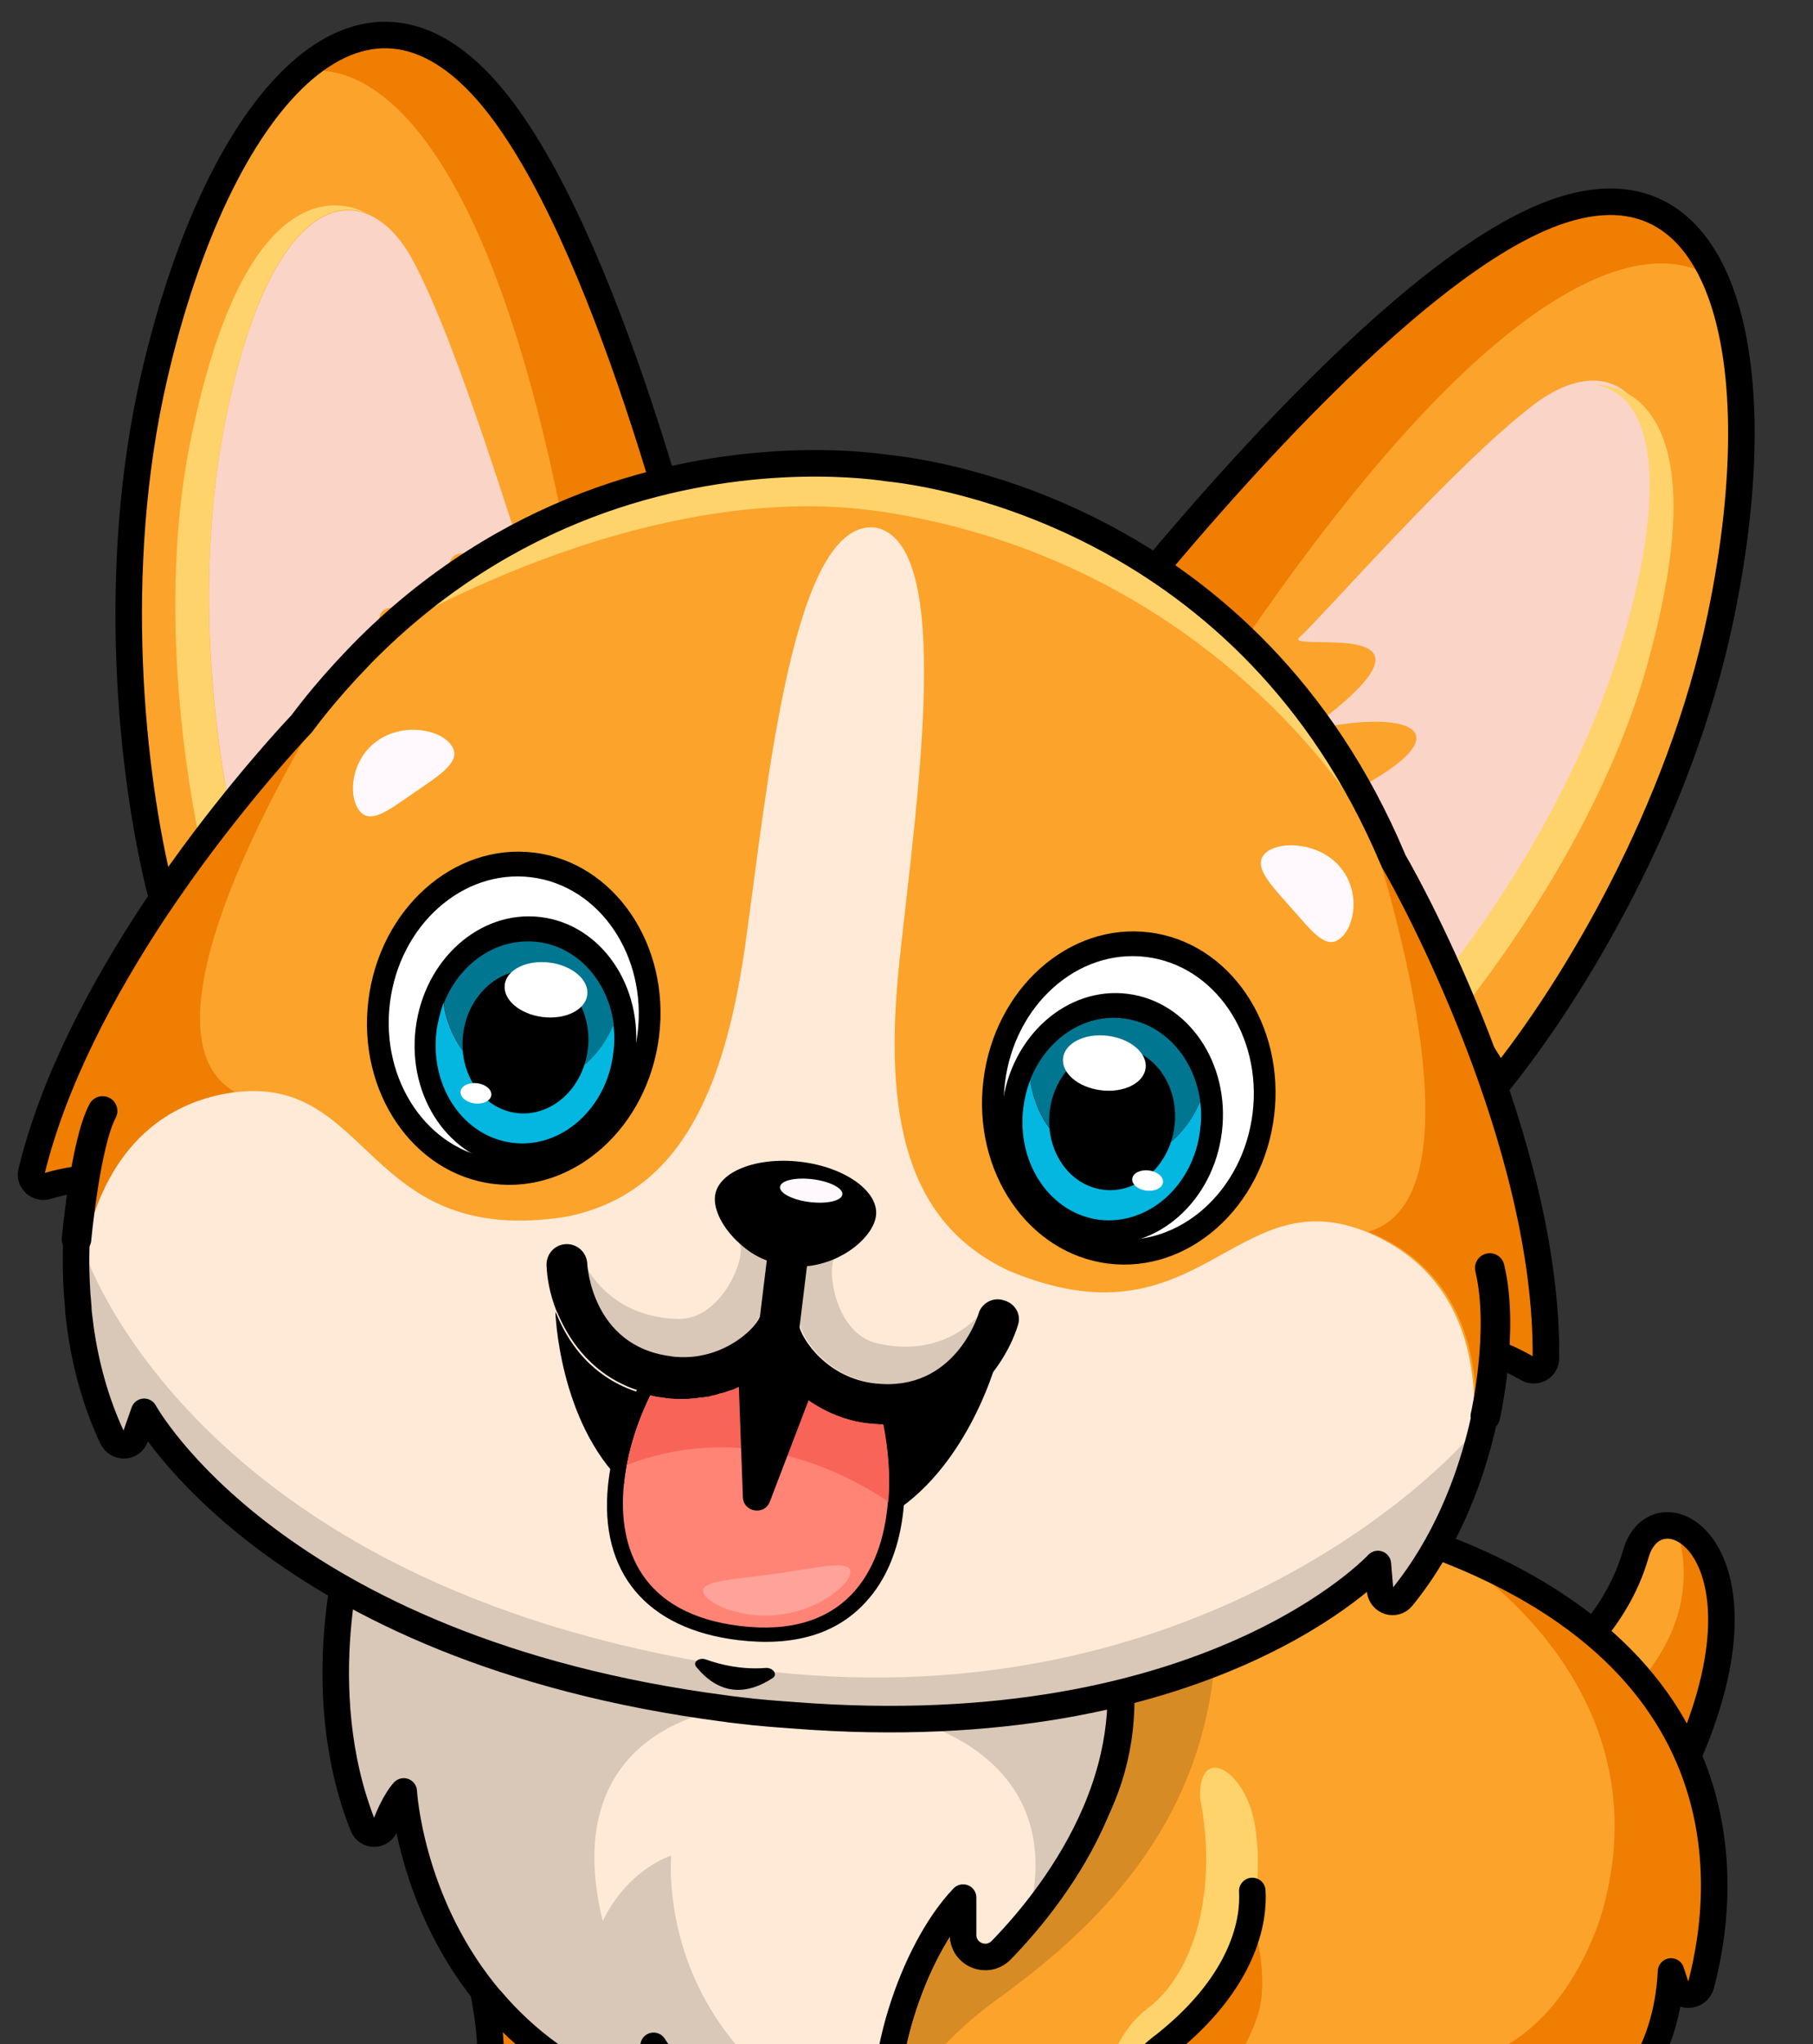
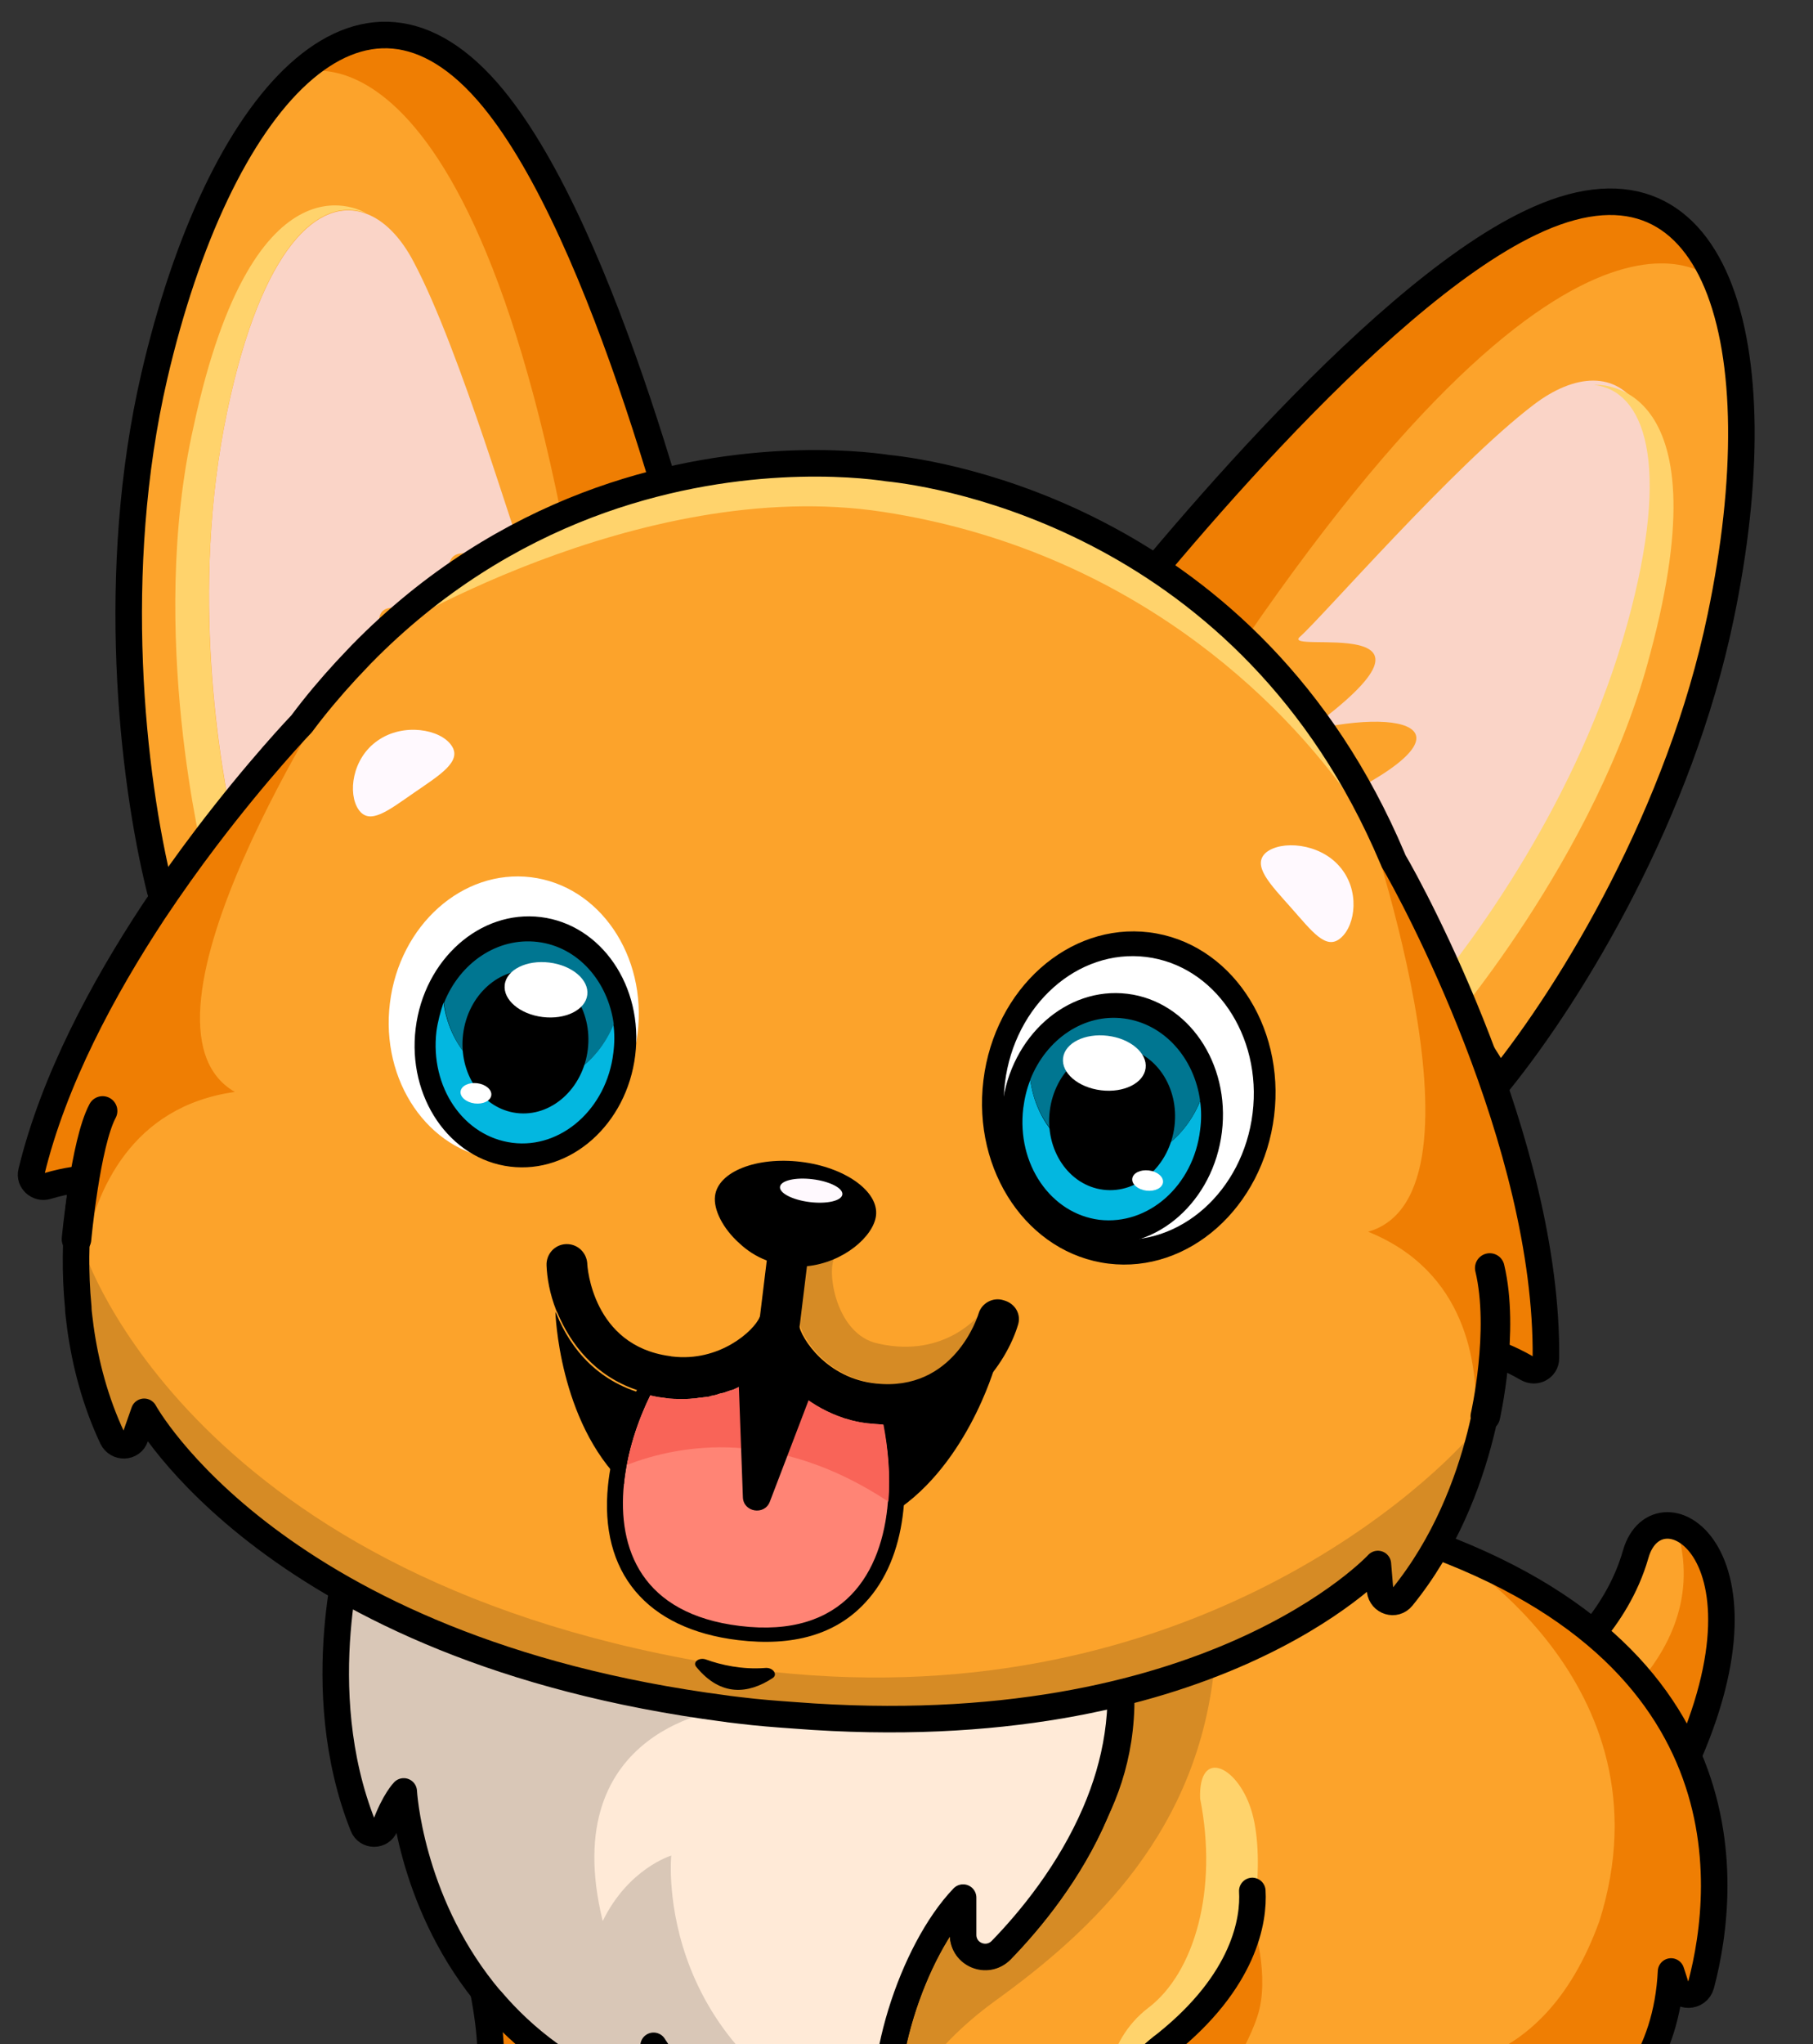
<svg xmlns="http://www.w3.org/2000/svg" version="1.1" id="Layer_1" x="0px" y="0px" viewBox="0 0 410 462" style="enable-background:new 0 0 410 462;" xml:space="preserve">
  <rect x="0" y="0" width="410" height="462" fill="#333333" stroke="none" />
  <g>
    <g>
      <path style="fill:#FCA32B;" d="M379.4,402.1C379.4,402.1,379.4,402.1,379.4,402.1c-0.3,0.5-0.5,1-0.8,1.5    c-12.4,7.6-29.3-16.7-25.2-27.7c0,0,12.1-9.2,16.5-24.6c1.5-5.2,5.3-7.3,9.1-6.3C387.8,347.4,396.9,366.3,379.4,402.1z" />
      <path style="fill:#EF7E03;" d="M379.4,402.1C379.4,402.1,379.4,402.1,379.4,402.1c-4.7-1.7-9.8-6.3-13.3-17    c17-15.9,15.9-31.1,12.9-40.1C387.8,347.4,396.9,366.3,379.4,402.1z" />
      <path style="fill:none;stroke:#000000;stroke-width:6;stroke-linecap:round;stroke-linejoin:round;stroke-miterlimit:10;" d="    M353.4,375.9c0,0,12.1-9.2,16.5-24.6c4.9-17.3,35.1-0.3,8.7,52.3C366.3,411.2,349.3,387,353.4,375.9z" />
      <path style="fill:#FCA32B;" d="M384.7,448.6c-0.8,2.9-4.8,3-5.8,0.1c-0.2-0.5,0.1,0.2-1-3.1c-1.8,36.8-36.6,47.8-59.5,46.6    c-1-0.1-2-0.1-2.9-0.2c-22.7-2.3-37.9-3.7-47.6-1.4c-9.7,2.3-21.3,5.1-21.3,5.1s1.9,21.3-14.3,25.6    c-37.8,10.2-43.1-11.3-37.7-18.5c5.6-7.4,6.6-18.1,6.6-18.1c-3.8-16.7,5.1-43.9,16.6-55.9v8.4c0,4.5,5.5,6.7,8.6,3.5    c6.6-6.8,15.6-17.6,21.3-31.1c4.7-9.6,7.5-22,4.8-37.1c-0.1-0.5-0.2-1-0.3-1.5c-2.9-0.4-6.5-0.9-10.7-1.5    c20.9-12.4,48.6-26.1,67.9-25.2c6.2,1.7,11.9,3.6,17.2,5.7C395.6,376.7,390.2,427.8,384.7,448.6z" />
      <path style="fill:#FFD36C;" d="M249.8,475c0,0-0.5-13.3,9.9-21.2c10.4-7.9,15.8-26.6,11.7-47.3c-0.4-11.8,8.9-7.2,11.8,3.4    c2.9,10.6,0.8,31.3-6.6,39.2C269.3,457,251.7,469.4,249.8,475z" />
      <path style="fill:#EF7E03;" d="M384.7,448.6c-0.8,2.9-4.8,3-5.8,0.1c-0.2-0.5,0.1,0.2-1-3.1c-1.8,36.8-36.6,47.8-59.5,46.6    c-5.2-4.3-3.2-17.3-1.6-22.9c4.5-2.7,31.4,2.2,44.9-35.1c17.1-54.3-35-84.1-35-84.1C395.6,376.7,390.2,427.8,384.7,448.6z" />
      <path style="fill:#FFEAD7;" d="M232.3,521.3c-37.8,10.2-43.1-11.3-37.7-18.5c5.6-7.4,6.6-18.1,6.6-18.1s23.3,24.1,51.5-13.3    c-6.2,20.2-6.1,24.3-6.1,24.3S248.5,517,232.3,521.3z" />
      <path style="fill:none;stroke:#000000;stroke-width:6;stroke-linecap:round;stroke-linejoin:round;stroke-miterlimit:10;" d="    M384.7,448.6c-0.8,2.9-4.8,3-5.8,0.1c-0.2-0.5,0.1,0.2-1-3.1c-1.9,38.4-39.7,48.7-62.4,46.4c-22.7-2.3-37.9-3.7-47.6-1.4    c-9.7,2.3-21.3,5.1-21.3,5.1s1.9,21.3-14.3,25.6c-37.8,10.2-43.1-11.3-37.7-18.5c5.6-7.4,6.6-18.1,6.6-18.1    c-3.8-16.7,5.1-43.9,16.6-55.9v8.4c0,4.5,5.5,6.7,8.6,3.5c6.6-6.8,15.6-17.6,21.3-31.1c4.7-9.6,7.5-22,4.8-37.1    c-0.1-0.5-0.2-1-0.3-1.5c-2.9-0.4-6.5-0.9-10.7-1.5c20.9-12.4,48.6-26.1,67.9-25.2C396.4,368.7,390.6,426.2,384.7,448.6z" />
      <path style="fill:#EF7E03;" d="M106.3,511.6C90,505.8,92,492.4,105.8,481c1.6-1.3,2.8-3.2,3.6-5.4c2.6-6.8,1.6-16.9-0.1-25.6    c0.6,0.7,1.1,1.4,1.7,2c7.3,8.6,17.4,16.5,31.1,21.9c4.4,1.7,8.7-2.4,7.2-6.8c-1.3-3.7-1.6-4.6-1.6-4.8c0.3,0.6,3.1,5.1,9.2,10    c0.3,0.3,0.7,0.5,1,0.8C161.1,520,122.8,517.5,106.3,511.6z" />
      <path style="fill:#EF7E03;" d="M283.3,434.2c0,0,4.1,12.7,1,21.7c-3,9.1-10.6,17.6-7.1,22.2c-6.5,3-12.4,7.5-13.6,14.8    c-7.8,0.6-16.9,1.6-16.9,1.6s3.6-21,12.8-29S280.2,449,283.3,434.2z" />
      <path style="fill:#FFEAD7;" d="M106.3,511.6C90,505.8,92,492.4,105.8,481c1.6-1.3,2.8-3.2,3.6-5.4c9.9,3.5,34,10,47.6-3.3    c0.3,0.3,0.7,0.5,1,0.8C161.1,520,122.8,517.5,106.3,511.6z" />
      <path style="fill:none;stroke:#000000;stroke-width:6;stroke-linecap:round;stroke-linejoin:round;stroke-miterlimit:10;" d="    M106.3,511.6C90,505.8,92,492.4,105.8,481c1.6-1.3,2.8-3.2,3.6-5.4c2.6-6.8,1.6-16.9-0.1-25.6c0.6,0.7,1.1,1.4,1.7,2    c7.3,8.6,17.4,16.5,31.1,21.9c4.4,1.7,8.7-2.4,7.2-6.8c-1.3-3.7-1.6-4.6-1.6-4.8c0.3,0.6,3.1,5.1,9.2,10c0.3,0.3,0.7,0.5,1,0.8    C161.1,520,122.8,517.5,106.3,511.6z" />
      <path style="fill:#FFEAD7;" d="M247.7,409.7c-5.8,13.5-14.7,24.3-21.3,31.1c-3.2,3.2-8.6,1-8.6-3.5v-8.4    c-11.5,12-20.4,39.2-16.6,55.9c-21.2,0.8-34.9-5.5-43.1-11.6c-6.9-5.1-9.9-10.2-10.3-10.8c0.1,0.2,0.4,1.1,1.6,4.8    c1.5,4.4-2.9,8.6-7.2,6.8c-13.8-5.4-23.8-13.3-31.1-21.9c-0.6-0.6-1.1-1.3-1.7-2c-16.8-21.1-18.1-45.2-18.1-45.2s-2.1,2.1-4.2,7.8    c-0.9,2.3-4.1,2.3-5,0c-8-20.1-6.6-41.2-4.6-53.6c1.1-6.8,2.3-11,2.3-11s115.6,15.3,161.8,21.6c4.2,0.6,7.8,1.1,10.7,1.5    c0.1,0.5,0.2,1,0.3,1.5C254.9,386.2,252.4,398.8,247.7,409.7z" />
      <path style="fill:none;stroke:#000000;stroke-width:6;stroke-linecap:round;stroke-linejoin:round;stroke-miterlimit:10;" d="    M247.7,409.7c-5.8,13.5-14.7,24.3-21.3,31.1c-3.2,3.2-8.6,1-8.6-3.5v-8.4c-11.5,12-20.4,39.2-16.6,55.9    c-21.2,0.8-34.9-5.5-43.1-11.6c-6.9-5.1-9.9-10.2-10.3-10.8c0.1,0.2,0.4,1.1,1.6,4.8c1.5,4.4-2.9,8.6-7.2,6.8    c-13.8-5.4-23.8-13.3-31.1-21.9c-0.6-0.6-1.1-1.3-1.7-2c-16.8-21.1-18.1-45.2-18.1-45.2s-2.1,2.1-4.2,7.8c-0.9,2.3-4.1,2.3-5,0    c-12.4-31.1-2.3-64.6-2.3-64.6s115.6,15.3,161.8,21.6c4.2,0.6,7.8,1.1,10.7,1.5c0.1,0.5,0.2,1,0.3,1.5    C254.9,386.2,252.4,398.8,247.7,409.7z" />
      <path style="fill:#FCA32B;" d="M319.7,487.5c-0.2,1.5-0.6,3.1-1.3,4.7c-3.5,8.1-14,17.2-34.9,16.5c-17.3-0.5-19.7-10.8-19.5-17.2    c0,0,0,0,0,0c0.1-2.9,0.7-5,0.7-5c0.7-0.5,1.5-1.1,2.4-1.5c10.8-5.7,37.4-6,48.1-1.9C318.1,484.2,319.9,485.7,319.7,487.5z" />
      <path style="fill:#FFEAD7;" d="M318.4,492.2c-3.5,8.1-14,17.7-34.9,16.5c-15.4-0.9-18.9-7.8-19.5-14.2c0,0,0-3,0-3    c0-0.2,0.7-3.3,3.1-6.5c3.1-4.1,9-8.7,20.5-8.5c20.5,0.3,29-6.9,29.3-7.2c-0.1,0.3-2.8,6.2-1.7,13.7    C315.5,486,316.5,489.1,318.4,492.2C318.4,492.2,318.4,492.2,318.4,492.2z" />
      <path style="opacity:0.15;" d="M201.2,484.7c-21.2,0.8-34.9-5.5-43.1-11.6c-6.9-5.1-9.9-10.2-10.3-10.8c0.1,0.2,0.4,1.1,1.6,4.8    c1.5,4.4-2.9,8.6-7.2,6.8c-13.8-5.4-23.8-13.3-31.1-21.9c-0.6-0.6-1.1-1.3-1.7-2c-16.8-21.1-18.1-45.2-18.1-45.2s-2.1,2.1-4.2,7.8    c-0.9,2.3-4.1,2.3-5,0c-8-20.1-6.6-41.2-4.6-53.6c0,0,38.9,25.1,87,27.2c0,0-39,3.9-28.2,48c5.8-11.9,15.5-14.8,15.5-14.8    S147.1,466.1,201.2,484.7z" />
      <path style="fill:none;stroke:#000000;stroke-width:6;stroke-linecap:round;stroke-linejoin:round;stroke-miterlimit:10;" d="    M282.7,476.7c0,0-15.3,0.5-18.8,14.8c-3.4,14.3,19.3,22.6,39,14.3c16-6.8,18-21.1,18-21.1" />
      <path style="fill:none;stroke:#000000;stroke-width:6;stroke-linecap:round;stroke-linejoin:round;stroke-miterlimit:10;" d="    M245.6,506.4c0,0-1.3-30.2,18-44.4c17.9-14.3,20-28.1,19.6-34.6" />
      <path style="opacity:0.15;" d="M201.2,484.7c0,0,1.7-16.4,23.9-32.5c22.2-16,46.1-38.5,49.6-76.3c-13.8,4.7-19.4,6.2-19.4,6.2    s-3,25.4-14.3,40.3c-11.3,14.8-21.6,32.8-23.2,6.4C211.5,437.3,198.5,453.7,201.2,484.7z" />
-       <path style="opacity:0.15;" d="M204.5,388.4c0,0,38.5,7.5,27.8,45.8c9.9-10.5,21.4-26.9,20.3-51.4    C243.3,384.9,204.5,388.4,204.5,388.4z" />
    </g>
    <g>
      <g>
        <path style="fill:#FCA32B;" d="M161.7,153c-8.8-0.2-18.3,0.4-28.2,2.2c-15.8,2.9-32.7,8.8-50.2,19.2c0,0-22.5,9.9-47.1,26.8     c-6.4-25.8-11.5-72.2-1.3-116.2c7.2-31,18.9-55.9,32.7-68.4c0,0,0,0,0,0c13.6-12.3,29-12.5,43.9,5.6     C137,53.2,156.5,130.8,161.7,153z" />
        <path style="fill:#FAD4C7;" d="M109.1,147.7c-20-15.8-37-16.1-7.4,17.3c-6,2.6-12.1,5.7-18.3,9.4c0,0-12.9,5.7-29.9,15.8     c-0.2-0.7-0.3-1.4-0.5-2.3l0,0c-3.2-14.6-10.2-54.2-1.6-95c7.8-37.2,20.8-48.6,31.4-44.6c4.1,1.5,7.9,5.4,10.8,11     c10.6,20,23.2,63.8,25.9,69.7C122.2,135,86.3,106.8,109.1,147.7z" />
        <path style="fill:#FFD36C;" d="M53,187.9L53,187.9l-6.8,6.7c0,0-13-51.6-2.4-98.3c13.8-64.1,39-48.1,39-48.1l0,0     c-10.6-4-23.6,7.4-31.4,44.6C42.8,133.7,49.7,173.3,53,187.9z" />
        <path style="fill:#EF7E03;" d="M161.7,153c-8.8-0.2-18.3,0.4-28.2,2.2l0,0c-21.9-155.4-65-139-66-138.5     c13.6-12.3,29-12.5,43.9,5.6C137,53.2,156.5,130.8,161.7,153z" />
        <path style="fill:none;stroke:#000000;stroke-width:6;stroke-linecap:round;stroke-linejoin:round;stroke-miterlimit:10;" d="     M161.7,153c-8.8-0.2-18.3,0.4-28.2,2.2c-15.8,2.9-32.7,8.8-50.2,19.2c0,0-22.5,9.9-47.1,26.8c-6.4-25.8-11.5-72.2-1.3-116.2     c7.2-31,18.9-55.9,32.7-68.4c0,0,0,0,0,0c13.6-12.3,29-12.5,43.9,5.6C137,53.2,156.5,130.8,161.7,153z" />
      </g>
      <g>
        <path style="fill:#FCA32B;" d="M245.5,147.9c21,9.2,43.5,25,62.1,52.4c0,0,16.2,18.5,31.5,44.1c16.7-20.7,40.8-60.7,50-104.9     c13-62.1-0.8-109.5-43.1-89.1C309.9,67.7,259.6,129.9,245.5,147.9z" />
        <path style="fill:#FAD4C7;" d="M370.9,139.7c-9.9,43.1-34.9,77.5-42.7,87.4c-0.1-0.1-0.2-0.3-0.3-0.4     c-11.1-16.1-20.2-26.5-20.2-26.5c-4.1-5.9-8.3-11.3-12.6-16.2c40.9-17.9,25.3-24.7,0.5-18.8c37.9-27.5-6.5-17.1-1.6-21.3     c4.9-4.3,34.8-38.7,52.8-52.4c9.3-7.1,18.7-7.7,23.8,0.6C375.3,99.7,376.6,115,370.9,139.7z" />
        <path style="fill:#FFD36C;" d="M323.1,224.8L323.1,224.8l2.9,9.1c0,0,35.2-40,47.2-86.2C390.2,84.4,360.5,87,360.5,87l0,0     c11.3,1.3,17.6,17.4,7.5,54C356.9,181.3,332.6,213.3,323.1,224.8z" />
        <path style="fill:#EF7E03;" d="M245.5,147.9c8.1,3.5,16.4,8.1,24.6,13.9l0,0c85.2-131.9,117.3-98.8,118.1-98     c-7.1-16.9-21.1-23.5-42.2-13.4C309.9,67.7,259.6,129.9,245.5,147.9z" />
        <path style="fill:none;stroke:#000000;stroke-width:6;stroke-linecap:round;stroke-linejoin:round;stroke-miterlimit:10;" d="     M245.5,147.9c21,9.2,43.5,25,62.1,52.4c0,0,16.2,18.5,31.5,44.1c16.7-20.7,40.8-60.7,50-104.9c13-62.1-0.8-109.5-43.1-89.1     C309.9,67.7,259.6,129.9,245.5,147.9z" />
      </g>
      <path style="fill:#FCA32B;" d="M349.6,307c0,2.1-2.4,3.4-4.2,2.3c-4.4-2.6-7.6-3.5-7.6-3.5s-1.2,31.2-20.7,55.2    c-1.6,2-4.7,1-4.9-1.5l-0.5-6c0,0-38.2,41.5-132,34.2c-4.1-0.3-8.2-0.6-12.1-1.1c-0.8-0.1-1.7-0.2-2.5-0.3c-0.2,0-0.4-0.1-0.7-0.1    C61.9,372.9,32.6,319.1,32.6,319.1l-2,5.7c-0.8,2.4-4.1,2.5-5.2,0.2c-3.9-8.3-6.1-16.9-7.2-24.8c-0.1-0.8-0.2-1.6-0.3-2.4    c-0.1-0.8-0.2-1.6-0.3-2.3v0c0,0,0,0,0,0c-1.5-16.4,1.1-29,1.1-29s-3.2,0.1-8.2,1.5c-2,0.6-4-1.2-3.5-3.2    c5-20.7,16.2-41.5,27.6-58.8c4-6,8-11.6,11.8-16.7c11.9-15.8,21.7-25.9,21.7-25.9c3.2-4.3,6.6-8.3,9.9-12c0,0,0,0,0,0    c1.1-1.2,2.3-2.4,3.4-3.6c1.1-1.1,2.2-2.3,3.3-3.3l0,0c15.6-15,32.1-24.5,47.8-30.4c32.7-12.5,61.4-9.4,68-8.4    c10.9,1.1,71.2,10.1,105.9,71.2c3,5.3,5.8,10.9,8.3,17c0.1,0.2,0.2,0.5,0.3,0.7C319.2,201.4,350.1,258.3,349.6,307z" />
-       <path style="fill:#FFEAD7;" d="M331.7,334.2C331.7,334.2,331.7,334.2,331.7,334.2L331.7,334.2c-3.1,8.7-7.8,18.2-14.8,26.8    c-1.6,2-4.8,1-5-1.5l-0.6-6c0,0-41.9,45-145.8,32.9c-0.2,0-0.3,0-0.5,0l-0.2,0c-0.1,0-0.3,0-0.4-0.1    C61.9,372.9,32.6,319.1,32.6,319.1l-2,5.7c-0.8,2.4-4.1,2.5-5.2,0.2c-3.9-8.3-6.1-16.9-7.2-24.8c-0.2-1.6-0.4-3.2-0.6-4.7l0,0    c0,0,0,0,0,0c0-0.5,0-5.8,1.3-12.8c2.7-13.3,10.6-32.6,34-35.8c31.4-4.1,29.4,35.3,75.2,28.1c24.3-4.9,35.5-26,40.5-61.9    c5-35.7,10.6-95.2,29-93.9l0,0c0,0,0.1,0,0.1,0c0,0,0.1,0,0.1,0l0,0c18.4,3.2,9.4,62.3,5.6,98.1c-3.8,36,2,59.2,24.7,69.9    c43.1,18.1,50.8-20.6,80.6-8.9c23.3,9.4,25.5,31.7,24.5,45.1C333,329.5,331.9,333.7,331.7,334.2z" />
      <path style="fill:#FFF9FE;" d="M302.9,195.8c4.7,5.3,3.7,13.3,0.3,16.2c-3.3,2.9-6.5-1.5-11.2-6.8c-4.7-5.3-9-9.6-5.7-12.5    C289.7,189.9,298.3,190.5,302.9,195.8z" />
      <path style="fill:#FFF9FE;" d="M85.4,167.4c-5.8,4-6.8,12-4.3,15.6c2.5,3.6,6.7,0.2,12.5-3.8c5.8-4,11-7.1,8.5-10.7    C99.6,164.8,91.2,163.3,85.4,167.4z" />
-       <path style="fill:#FFD36C;" d="M306.7,176.8c-0.1,1.6-0.3,3.2-0.6,4.7c-16.3-23.6-51-57.3-106.4-65.8    C144.4,107.2,85,144.4,85,144.4l0,0c15.6-15,32.1-24.5,47.8-30.4c32.7-12.5,61.4-9.4,68-8.4C211.7,106.8,272,115.8,306.7,176.8z" />
+       <path style="fill:#FFD36C;" d="M306.7,176.8c-0.1,1.6-0.3,3.2-0.6,4.7c-16.3-23.6-51-57.3-106.4-65.8    C144.4,107.2,85,144.4,85,144.4l0,0c15.6-15,32.1-24.5,47.8-30.4c32.7-12.5,61.4-9.4,68-8.4C211.7,106.8,272,115.8,306.7,176.8" />
      <g>
        <ellipse transform="matrix(0.122 -0.993 0.993 0.122 -22.541 471.375)" cx="255.3" cy="248.4" rx="37.7" ry="33.1" />
        <ellipse transform="matrix(0.122 -0.993 0.993 0.122 -22.541 471.375)" style="fill:#FFFFFF;" cx="255.3" cy="248.4" rx="32.1" ry="28.2" />
        <ellipse transform="matrix(0.122 -0.993 0.993 0.122 -30.4 471.597)" cx="251.4" cy="253" rx="28.4" ry="25" />
        <path style="fill:#03B7E0;" d="M271.4,255.4c-1.5,12.6-11.7,21.6-22.8,20.3c-11-1.4-18.7-12.6-17.2-25.2c0.3-2.3,0.8-4.4,1.6-6.4     c1.3,9.7,8.1,17.5,17.2,18.6s17.5-4.8,21.2-13.8C271.7,251,271.7,253.2,271.4,255.4z" />
        <path style="fill:#007691;" d="M271.4,248.8c-3.6,9.1-12.1,15-21.2,13.8s-15.9-8.9-17.2-18.6c3.6-9.1,12.1-15,21.2-13.8     C263.3,231.4,270.1,239.2,271.4,248.8z" />
        <ellipse transform="matrix(0.122 -0.993 0.993 0.122 -30.4 471.597)" cx="251.4" cy="253" rx="16.2" ry="14.2" />
        <ellipse transform="matrix(0.122 -0.993 0.993 0.122 -19.438 458.894)" style="fill:#FFFFFF;" cx="249.7" cy="240.4" rx="6.2" ry="9.4" />
        <ellipse transform="matrix(0.122 -0.993 0.993 0.122 -37.26 491.937)" style="fill:#FFFFFF;" cx="259.5" cy="267" rx="2.3" ry="3.5" />
      </g>
      <g>
-         <ellipse transform="matrix(0.122 -0.993 0.993 0.122 -126.573 317.354)" cx="116.1" cy="230.2" rx="37.7" ry="33.1" />
        <ellipse transform="matrix(0.122 -0.993 0.993 0.122 -126.573 317.354)" style="fill:#FFFFFF;" cx="116.1" cy="230.2" rx="32.1" ry="28.2" />
        <ellipse transform="matrix(0.122 -0.993 0.993 0.122 -129.607 324.608)" cx="118.7" cy="235.6" rx="28.4" ry="25" />
        <path style="fill:#03B7E0;" d="M98.7,233.1c-1.5,12.6,6.1,23.8,17.2,25.2c11,1.4,21.3-7.7,22.8-20.3c0.3-2.3,0.3-4.5,0-6.6     c-3.6,9.1-12.1,15-21.2,13.8c-9-1.1-15.9-8.9-17.2-18.6C99.6,228.7,99,230.9,98.7,233.1z" />
        <path style="fill:#007691;" d="M100.4,226.7c1.3,9.7,8.1,17.5,17.2,18.6c9,1.1,17.5-4.8,21.2-13.8c-1.3-9.7-8.1-17.5-17.2-18.6     S104,217.6,100.4,226.7z" />
        <ellipse transform="matrix(0.122 -0.993 0.993 0.122 -129.607 324.608)" cx="118.7" cy="235.6" rx="16.2" ry="14.2" />
        <ellipse transform="matrix(0.122 -0.993 0.993 0.122 -113.811 318.948)" style="fill:#FFFFFF;" cx="123.4" cy="223.8" rx="6.2" ry="9.4" />
        <ellipse transform="matrix(0.122 -0.993 0.993 0.122 -151.053 323.694)" style="fill:#FFFFFF;" cx="107.5" cy="247.3" rx="2.3" ry="3.5" />
      </g>
      <path style="opacity:0.15;" d="M331.7,334.2C331.7,334.2,331.7,334.2,331.7,334.2L331.7,334.2c-3.1,8.7-7.8,18.2-14.8,26.8    c-1.6,2-4.8,1-5-1.5l-0.6-6c0,0-41.9,45-145.8,32.9c-0.2,0-0.3,0-0.5,0l-0.2,0c-0.1,0-0.3,0-0.4-0.1    C61.9,372.9,32.6,319.1,32.6,319.1l-2,5.7c-0.8,2.4-4.1,2.5-5.2,0.2c-4.7-10-6.9-20.4-7.7-29.5l0,0c0,0,0,0,0,0    c0-0.5,0-5.8,1.3-12.8c0,0,24.1,75.5,147.2,94.1c96.8,14.1,155.2-39.1,167.2-53.3C333,329.5,331.9,333.7,331.7,334.2z" />
      <g>
        <path d="M198.1,274.8c-0.6,4.7-7.4,10.6-15.7,11.4c-1.4,0.1-2.8,0.1-4.2,0c-0.8-0.1-1.6-0.3-2.4-0.5c-0.8-0.2-1.6-0.5-2.4-0.8     c-2.4-0.9-4.5-2.3-6.2-3.9c-3.7-3.3-5.9-7.6-5.5-10.7c0.7-5.5,9.4-8.9,19.4-7.7S198.8,269.3,198.1,274.8z" />
        <path d="M184,273.8l-3.5,28.7c-0.1,1.2-0.7,2.2-1.6,2.9c-0.6,0.5-1.4,0.9-2.2,1c-0.2,0-0.4,0.1-0.6,0.1c-0.2,0-0.4,0-0.7,0     c-0.3,0-0.7-0.1-1-0.2c-0.3-0.1-0.7-0.3-0.9-0.5c-0.4-0.3-0.8-0.6-1.2-1.1c-0.2-0.2-0.3-0.4-0.4-0.7c-0.4-0.8-0.6-1.7-0.5-2.7     l3.5-28.7c0.2-1.3,0.9-2.5,1.9-3.2c0.9-0.6,2-1,3.2-0.8c1.9,0.2,3.3,1.5,3.8,3.2C184,272.5,184.1,273.2,184,273.8z" />
        <ellipse transform="matrix(0.122 -0.993 0.993 0.122 -106.333 418.276)" style="fill:#FFF9FE;" cx="183.3" cy="269.3" rx="2.6" ry="7.1" />
        <g>
          <g>
            <path d="M159.7,375.1c3.3,1.2,8.1,2.3,13.3,1.9c1.8-0.2,3,1.5,1.7,2.3c-5.5,3.6-11.7,4.2-17.2-2.5       C156.5,375.7,158.1,374.5,159.7,375.1z" />
          </g>
          <path d="M179.9,301.6c-0.5,1.1-1.1,2.2-1.9,3.3c-0.4,0.5-0.8,1-1.3,1.6c-0.1,0.1-0.2,0.2-0.3,0.3c-0.4,0.5-0.9,1-1.4,1.4      c0,0,0,0,0,0c-0.1,0.1-0.2,0.2-0.3,0.3c-0.2,0.2-0.4,0.3-0.5,0.5c-0.7,0.6-1.4,1.1-2.1,1.6c0,0-0.1,0.1-0.1,0.1      c-0.4,0.2-0.7,0.5-1.1,0.7c0,0,0,0,0,0c-0.4,0.2-0.8,0.5-1.2,0.7c0,0-0.1,0-0.1,0c-0.4,0.2-0.7,0.4-1.1,0.6      c-0.2,0.1-0.3,0.2-0.5,0.2c-0.2,0.1-0.5,0.2-0.7,0.3c-0.1,0-0.2,0.1-0.2,0.1c-0.1,0-0.2,0.1-0.2,0.1c-0.4,0.2-0.8,0.4-1.2,0.5      c0,0-0.1,0-0.1,0c-0.5,0.2-0.9,0.3-1.4,0.5c-0.2,0.1-0.5,0.2-0.7,0.2c-0.3,0.1-0.5,0.2-0.8,0.2c-0.5,0.1-1,0.3-1.6,0.4      c-0.3,0.1-0.5,0.1-0.8,0.2c-0.3,0.1-0.5,0.1-0.8,0.1c-0.3,0-0.6,0.1-0.8,0.1l-0.2,0c-0.5,0.1-1,0.1-1.6,0.2      c-0.8,0.1-1.6,0.1-2.4,0.1c-1.2,0-2.4-0.1-3.7-0.2c-0.2,0-0.5-0.1-0.7-0.1c-1-0.1-1.9-0.3-2.8-0.5c-1.1-0.3-2.2-0.6-3.2-0.9      c-9.6-3.2-15.1-10.5-18-17.4c0,0,0,0,0,0c-0.1-0.2-0.2-0.4-0.3-0.6c-1.5-3.8-2.1-7.4-2.2-10.2c-0.1-2.5,1.8-4.7,4.4-4.8      c2.5-0.1,4.6,1.8,4.8,4.3c0,0.8,1.2,18.6,18.6,21c0.2,0,0.4,0.1,0.6,0.1c10.7,1.3,18.5-5.8,19.8-8.9c0.1-0.3,0.3-0.6,0.5-0.8      c1-1.4,2.7-2.2,4.3-1.9c0.1,0,0.1,0,0.2,0l0.1,0c0.3,0.1,0.6,0.2,0.9,0.3C179.8,296.6,180.9,299.3,179.9,301.6z" />
          <path d="M230.2,299.5c-2.5,8.3-12,23.2-30.5,22.5c-0.8,0-1.6-0.1-2.4-0.2l-0.9-0.1c-1.7-0.2-3.4-0.6-5-1.1      c-0.2-0.1-0.4-0.1-0.7-0.2c-7.2-2.4-12.6-7.2-15.9-12.1c-0.2-0.3-0.4-0.6-0.6-1c0,0,0,0,0,0c-1.4-2.3-2.3-4.7-2.6-6.7      c-0.4-2.5,1.3-4.8,3.8-5.2c0.3,0,0.6-0.1,0.9-0.1l0.1,0c2.1,0.2,3.8,1.7,4.2,3.9c0.5,3.4,6.5,12.4,17.5,13.5      c17.6,1.9,23-15.1,23.2-15.8c0.7-2.4,3.3-3.8,5.7-3C229.6,294.6,231,297.1,230.2,299.5z" />
          <path d="M166.9,370.7c-20.7-2.5-31.4-15.3-29.4-35c0.7-6.8,2.9-14.3,6.3-21.1c0.4-0.8,1.3-1.3,2.2-1.2c0.1,0,0.1,0,0.2,0      c1,0.2,1.9,0.4,2.7,0.5c0.3,0,0.5,0.1,0.7,0.1c0,0,0,0,0.1,0c1.2,0.2,2.4,0.2,3.6,0.2c0.8,0,1.6,0,2.3-0.1      c0.5,0,1.1-0.1,1.6-0.2c0,0,0.2,0,0.2,0c0.2,0,0.5-0.1,0.7-0.1c0.3,0,0.5-0.1,0.7-0.1c0.3-0.1,0.6-0.1,0.8-0.2      c0.6-0.1,1.1-0.2,1.6-0.4l0.8-0.2c0.2-0.1,0.4-0.1,0.6-0.2c0.5-0.2,1-0.3,1.4-0.5c0,0,0,0,0,0c0.1,0,0.1,0,0.2-0.1      c0.4-0.1,0.7-0.3,1.1-0.4c0.1,0,0.1,0,0.2-0.1l0.2-0.1c0.2-0.1,0.5-0.2,0.8-0.4c0,0,0.1,0,0.1-0.1c0.1-0.1,0.2-0.1,0.4-0.2      c0,0,0.1,0,0.1,0c0.3-0.1,0.6-0.3,1-0.5c0,0,0.2-0.1,0.2-0.1c0.3-0.2,0.7-0.4,1-0.6c0.1,0,0.1-0.1,0.2-0.1      c0.3-0.2,0.7-0.4,1-0.6c0,0,0.1,0,0.1-0.1c0.7-0.5,1.4-1,2.1-1.6c0.2-0.2,0.4-0.3,0.5-0.4c0.1-0.1,0.2-0.2,0.3-0.3      c0.5-0.4,1.1-0.6,1.7-0.5c0,0,0,0,0,0c0.6,0.1,1.2,0.4,1.5,0.9c3.6,5.3,9.2,9.4,15.5,11.5l0.7,0.2c1.5,0.5,3.1,0.8,4.5,1      l1.3,0.2c0.8,0.1,1.6,0.1,2.3,0.2c0.1,0,0.1,0,0.2,0c0.9,0.1,1.7,0.8,1.9,1.7c2.8,12.8,2.4,30.1-7.5,40.6      C189,369.4,179.4,372.2,166.9,370.7z" />
          <path style="fill:#FF8475;" d="M167.3,367.5c-22.2-2.7-27.7-17.4-26.2-32.1c0.1-1.5,0.4-2.9,0.6-4.3c1-5.6,3-11.1,5.3-15.7      c0.9,0.2,1.8,0.4,2.8,0.5c0.3,0,0.5,0.1,0.7,0.1c1.2,0.2,2.5,0.2,3.7,0.2c0.8,0,1.6,0,2.4-0.1c0.5,0,1.1-0.1,1.6-0.2l0.2,0      c0.3,0,0.6-0.1,0.8-0.1c0.3,0,0.5-0.1,0.8-0.1c0.3,0,0.5-0.1,0.8-0.2c0.5-0.1,1.1-0.2,1.6-0.4c0.3-0.1,0.5-0.2,0.8-0.2      c0.2-0.1,0.5-0.1,0.7-0.2c0.5-0.2,0.9-0.3,1.4-0.5c0,0,0.1,0,0.1,0c0.4-0.1,0.8-0.3,1.2-0.5c0.1,0,0.2-0.1,0.2-0.1      c0.3-0.1,0.6-0.3,1-0.5c0.2-0.1,0.3-0.2,0.5-0.2c0.4-0.2,0.7-0.4,1.1-0.6c0,0,0.1,0,0.1,0c0.4-0.2,0.8-0.5,1.2-0.7c0,0,0,0,0,0      c0.4-0.2,0.7-0.5,1.1-0.7c0.1,0,0.1-0.1,0.1-0.1c0.8-0.5,1.5-1.1,2.1-1.6c0.2-0.2,0.4-0.3,0.5-0.5c0.1-0.1,0.2-0.2,0.3-0.3      c3.2,4.9,8.7,9.7,15.9,12.1c0.2,0.1,0.4,0.1,0.7,0.2c1.5,0.5,3.1,0.8,4.7,1l1.2,0.1c0.8,0.1,1.6,0.1,2.4,0.2      c1.1,5.3,1.7,11.4,1.1,17.5C199.5,355.3,191,370.4,167.3,367.5z" />
          <path d="M147,315.4c-2.8,5.8-5.2,12.9-5.9,20c0,0,0,0,0,0c-14.8-14.2-15.5-38.9-15.5-38.9c0.1,0.2,0.2,0.4,0.3,0.6c0,0,0,0,0,0      C129,304.8,135.4,312.8,147,315.4z" />
          <path d="M199.7,321.9c1.4,6.3,1.9,13.8,0.8,20.9c0,0,0,0,0,0c17.8-10.2,24.5-34,24.5-34c-0.1,0.2-0.3,0.4-0.4,0.6c0,0,0,0,0,0      C219.8,316,211.7,322.2,199.7,321.9z" />
          <path style="fill:#F96458;" d="M200.9,339.4c-25.3-16.7-47-13-59.1-8.3c1-5.6,3-11.1,5.3-15.7c0.9,0.2,1.8,0.4,2.8,0.5      c0.3,0,0.5,0.1,0.7,0.1c1.2,0.2,2.5,0.2,3.7,0.2c0.8,0,1.6,0,2.4-0.1c0.5,0,1.1-0.1,1.6-0.2l0.2,0c0.3,0,0.6-0.1,0.8-0.1      c0.3,0,0.5-0.1,0.8-0.1c0.3,0,0.5-0.1,0.8-0.2c0.5-0.1,1.1-0.2,1.6-0.4c0.3-0.1,0.5-0.2,0.8-0.2c0.2-0.1,0.5-0.1,0.7-0.2      c0.5-0.2,0.9-0.3,1.4-0.5c0,0,0.1,0,0.1,0c0.4-0.1,0.8-0.3,1.2-0.5c0.1,0,0.2-0.1,0.2-0.1c0.3-0.1,0.6-0.3,1-0.5      c0.2-0.1,0.3-0.2,0.5-0.2c0.4-0.2,0.7-0.4,1.1-0.6c0,0,0.1,0,0.1,0c0.4-0.2,0.8-0.5,1.2-0.7c0,0,0,0,0,0      c0.4-0.2,0.7-0.5,1.1-0.7c0.1,0,0.1-0.1,0.1-0.1c0.8-0.5,1.5-1.1,2.1-1.6c0.2-0.2,0.4-0.3,0.5-0.5c0.1-0.1,0.2-0.2,0.3-0.3      c3.2,4.9,8.7,9.7,15.9,12.1c0.2,0.1,0.4,0.1,0.7,0.2c1.5,0.5,3.1,0.8,4.7,1l1.2,0.1c0.8,0.1,1.6,0.1,2.4,0.2      C200.8,327.3,201.4,333.4,200.9,339.4z" />
          <path d="M166.9,308.2l1.1,30.2c0.1,3.4,4.9,4.2,6.1,1l10.7-28C184.7,311.3,175,296.8,166.9,308.2z" />
        </g>
      </g>
      <path style="fill:#F98D0B;" d="M17.7,295.5L17.7,295.5C17.7,295.5,17.7,295.5,17.7,295.5C17.7,295.5,17.7,295.5,17.7,295.5z" />
      <path style="fill:#EF7E03;" d="M53.1,246.8c-23.5,3.3-31.4,22.5-34,35.8c-1.4,7-1.3,12.3-1.3,12.8c-1.6-16.4,1.1-29,1.1-29    s-3.2,0.1-8.2,1.6c-2,0.6-4-1.2-3.5-3.2c5-20.7,16.2-41.5,27.6-58.8c4-6,8-11.6,11.8-16.6c11.9-15.7,21.7-25.9,21.7-25.9    c3.2-4.3,6.6-8.3,10-12C77.1,153.2,26.1,231.2,53.1,246.8z" />
      <path style="fill:#EF7E03;" d="M309.4,278.4c22,8.9,25,29.5,24.3,43c-0.3,7.1-1.7,12.3-1.8,12.7c5.5-15.5,6-28.4,6-28.4    s3.1,0.9,7.6,3.5c1.8,1.1,4.1-0.2,4.2-2.3c0.2-21.3-5.6-44.2-12.5-63.8c-2.4-6.8-5-13.2-7.4-19c-7.7-18.2-14.8-30.4-14.8-30.4    c-2.1-5-5.3-9.8-7.7-14.2C307.9,181.7,339.4,269.8,309.4,278.4z" />
-       <path style="opacity:0.15;" d="M173.4,284.9l-1.5,12.4c-0.2,0.2-0.3,0.5-0.5,0.8c-1.3,3.1-9.1,10.2-19.8,8.9c-0.2,0-0.4,0-0.6-0.1    c-17.4-2.4-18.6-20.2-18.6-21c0,0,5.1,11.7,20.6,12.2c10.4,0.6,16.2-14.9,14.1-17.1l0,0C169,282.6,171.1,283.9,173.4,284.9z" />
      <path style="opacity:0.15;" d="M182.2,285.9l-1.5,12.4c0.1,0.3,0.2,0.6,0.2,0.9c0.5,3.3,6.3,12.1,17,13.4c0.2,0,0.4,0,0.6,0.1    c17.5,1.9,22.9-15.1,23.2-15.8c0,0-7.8,10.2-23,6.8c-10.3-2-12.1-18.4-9.5-20l0,0C187.1,284.8,184.7,285.6,182.2,285.9z" />
      <path style="fill:none;stroke:#000000;stroke-width:6;stroke-linecap:round;stroke-linejoin:round;stroke-miterlimit:10;" d="    M349.6,307c0,2.1-2.3,3.4-4.2,2.3c-4.5-2.6-7.6-3.5-7.6-3.5s-1.2,31.2-20.7,55.2c-1.6,2-4.7,1-5-1.5l-0.5-6    c0,0-38.2,41.5-132,34.2c-4.2-0.3-8.2-0.6-12.2-1.1c-0.8-0.1-1.7-0.2-2.5-0.3c-0.2,0-0.4-0.1-0.7-0.1    C61.9,372.9,32.6,319.1,32.6,319.1l-2,5.7c-0.8,2.4-4.1,2.5-5.2,0.2c-3.9-8.3-6.1-16.9-7.2-24.8c-0.1-0.8-0.2-1.6-0.3-2.4    c-0.1-0.8-0.2-1.6-0.2-2.3c0,0,0,0,0,0c0,0,0,0,0,0c-1.6-16.4,1.1-29,1.1-29s-3.2,0.1-8.2,1.6c-2,0.6-4-1.2-3.5-3.2    c5-20.7,16.2-41.5,27.6-58.8c4-6,8-11.6,11.8-16.6c11.9-15.7,21.7-25.9,21.7-25.9c3.2-4.3,6.6-8.3,10-12c0,0,0,0,0,0    c1.1-1.2,2.3-2.4,3.4-3.6c16.5-16.9,34.4-27.4,51.1-33.8c32.7-12.5,61.4-9.4,68-8.4c11.9,1.2,81.9,11.8,114.2,88.2    c0.1,0.2,0.2,0.5,0.3,0.7C319.2,201.4,350.1,258.3,349.6,307z" />
      <path style="fill:none;stroke:#000000;stroke-width:6.685;stroke-linecap:round;stroke-linejoin:round;stroke-miterlimit:10;" d="    M17.3,280.1c0,0,2-21.7,5.9-29" />
      <path style="fill:none;stroke:#000000;stroke-width:6.685;stroke-linecap:round;stroke-linejoin:round;stroke-miterlimit:10;" d="    M335.9,320.1c0,0,4.4-19.3,1-33.5" />
-       <path style="opacity:0.26;fill:#FFF9FE;" d="M192.3,355.1c0.4,2.5-6.4,8.6-15.6,9.8c-9.2,1.3-17.4-2.7-17.7-5.2    c-0.4-2.5,7.2-2.7,16.4-4S192,352.5,192.3,355.1z" />
    </g>
  </g>
</svg>